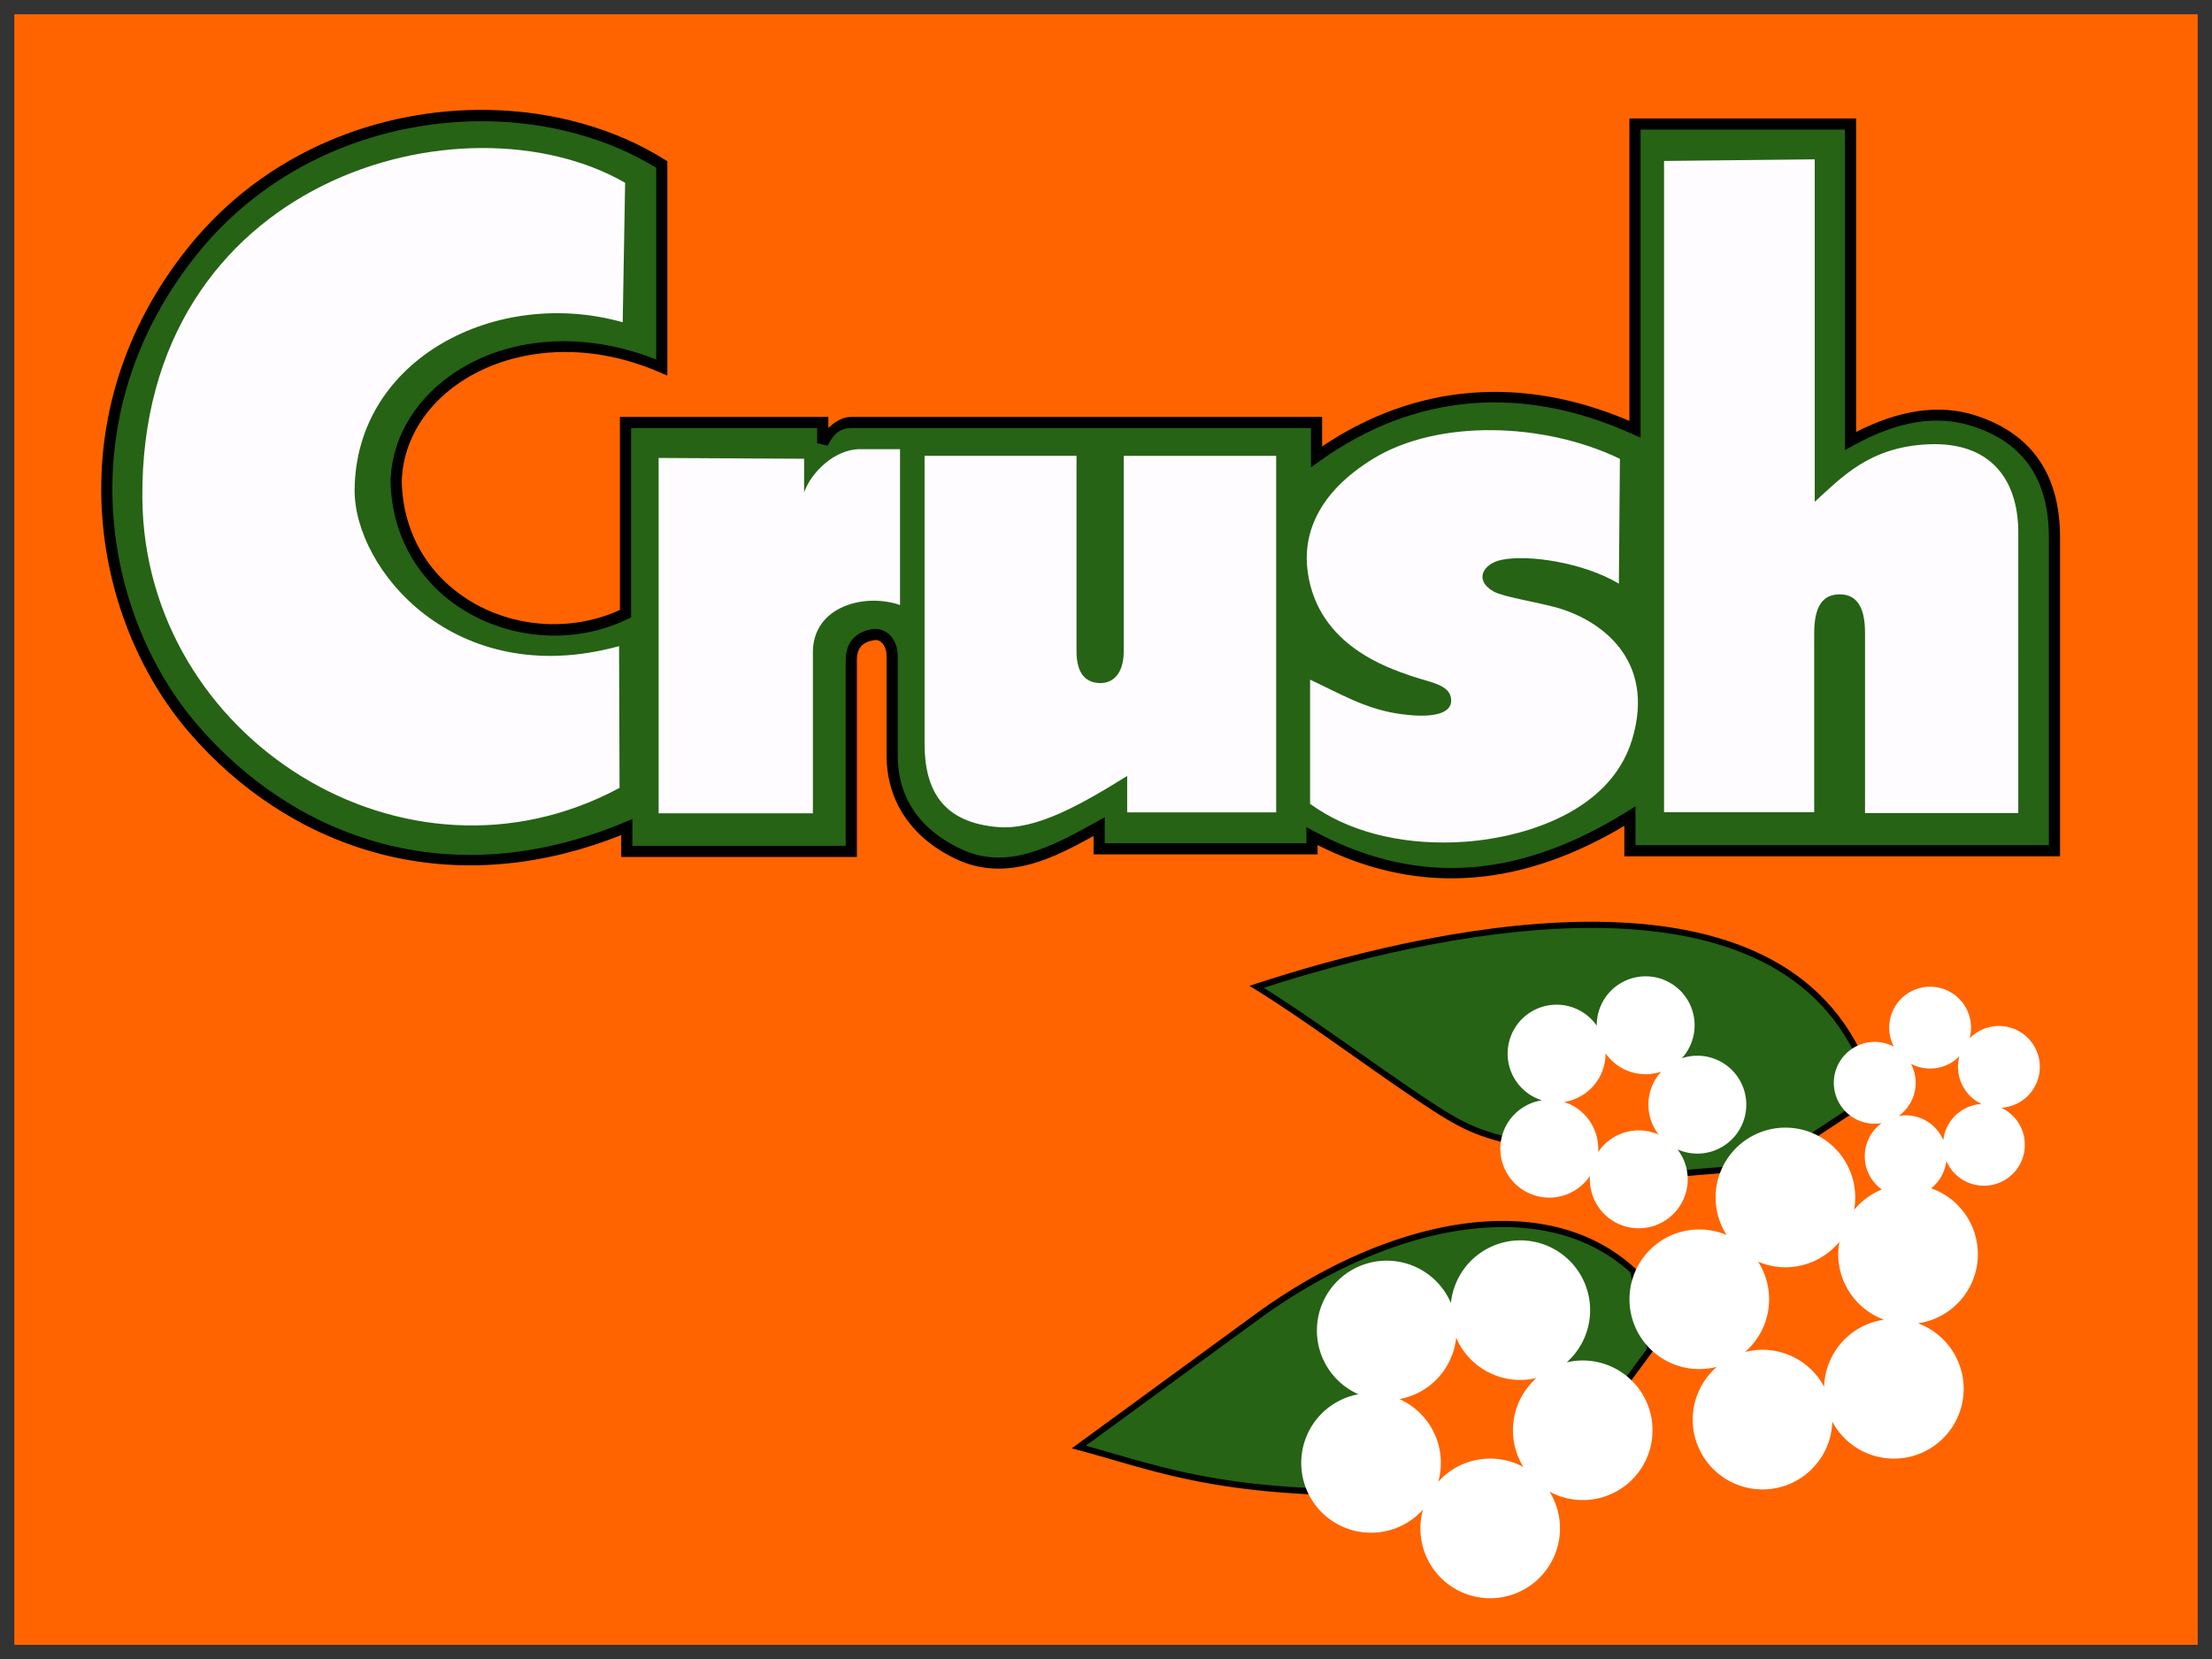
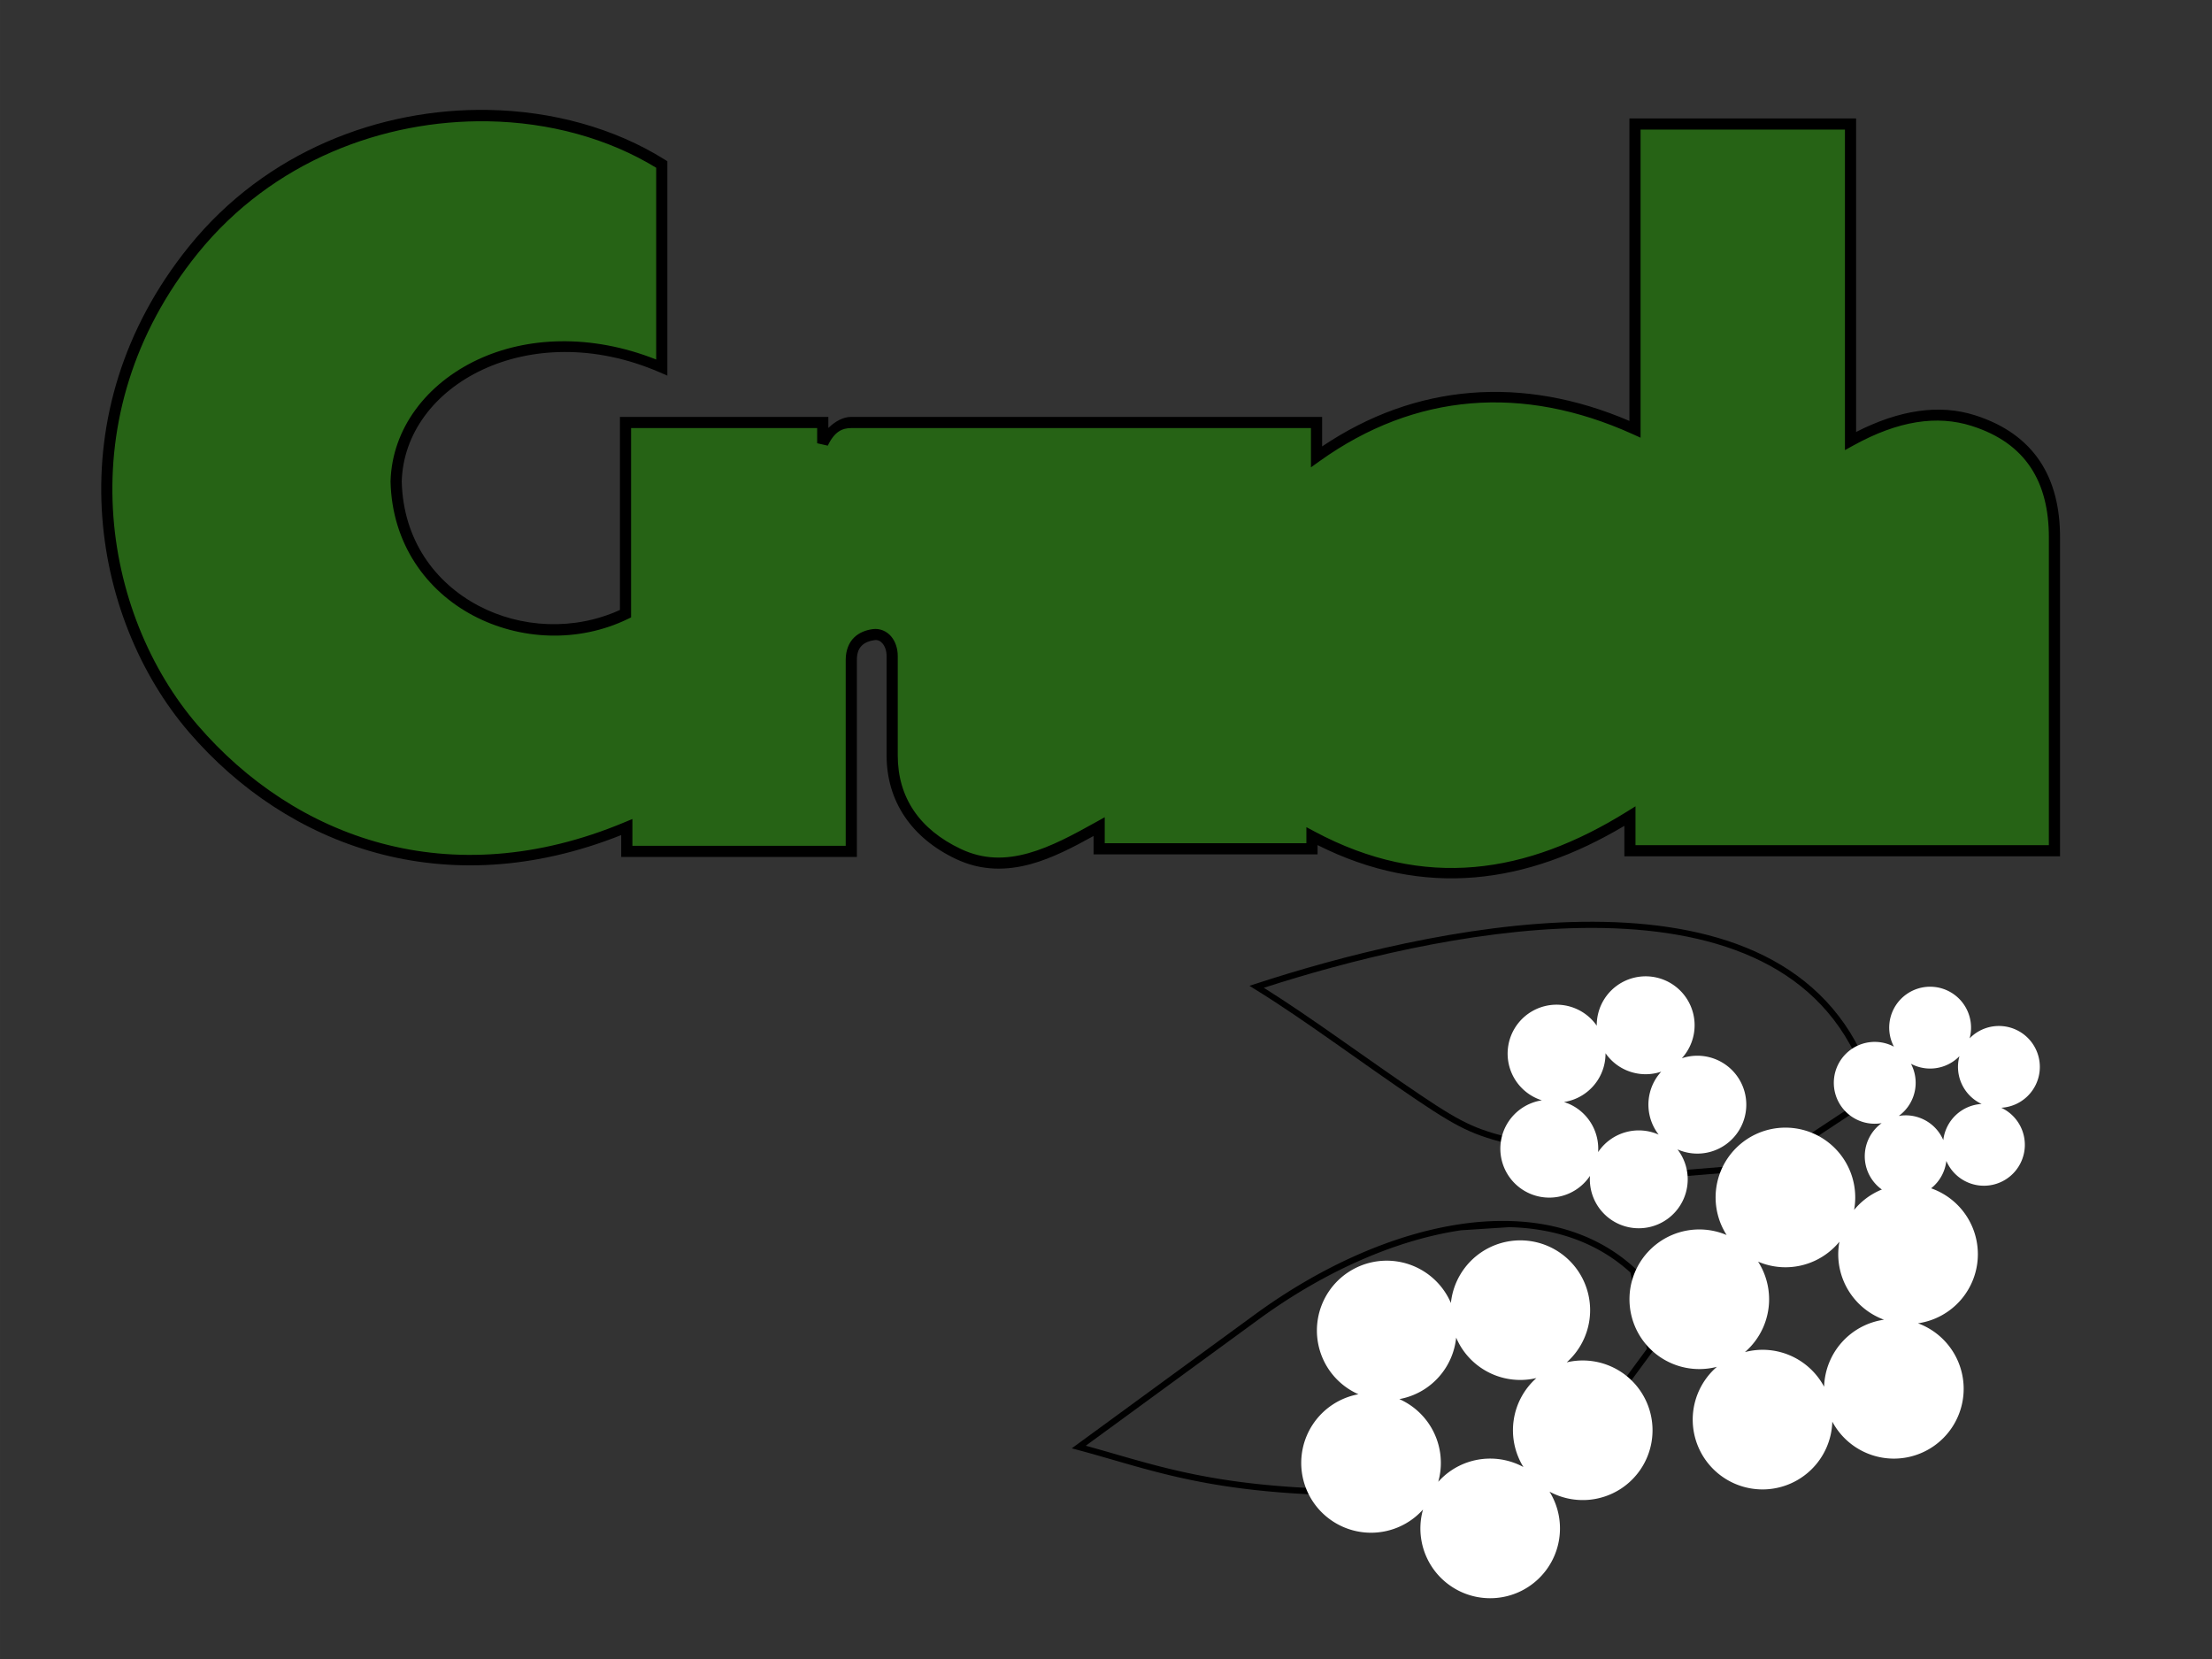
<svg xmlns="http://www.w3.org/2000/svg" width="310.19mm" height="879.34" version="1.1" viewBox="0 0 310.19 232.66">
  <rect x="0" y="0" width="310.19" height="232.66" fill="#333333" stroke="none" />
  <title>P-220529-2</title>
-   <path d="M2 2h306.19v228.66H2z" fill="#ff6400" />
  <g>
    <path transform="translate(47.861 -24.555)" d="M44.938 76.038V47.599C26.521 36.055-3.72 38.523-20.746 59.598c-18.633 23.064-13.545 51.425 0 67.15 13.79 16.01 35.925 24.235 60.781 13.83v3.367h31.482v-26.842c0-2.424 1.496-3.317 3.094-3.549 1.527-.221 2.638 1.202 2.638 3.003v13.92c0 6.166 3.265 10.983 9.281 13.83 6.822 3.23 13.328-.242 19.745-3.82v3.093h29.844v-1.73c15.648 8.368 30.39 6.016 44.585-2.82v4.823h59.534V99.905c0-8.005-3.356-13.83-11.4-16.378-5.051-1.6-10.749-.749-17.198 2.82V41.944h-30.226v42.774c-15.605-7.06-31.084-5.856-44.658 3.848V83.8H71.517c-1.535 0-2.968.746-4.003 2.912v-2.912H39.853v26.842c-13.521 6.552-31.765-1.603-32.166-18.57.402-14.183 18.545-24.129 37.25-16.034z" fill="#266315" style="-inkscape-stroke:none" />
    <path transform="translate(47.861 -24.555)" d="M20.551 39.969c-15.08-.249-31.097 5.76-41.904 19.137-18.873 23.362-13.77 52.148.016 68.152 13.77 15.986 35.889 24.231 60.59 14.4v3.068H72.3v-27.623c0-1.05.295-1.632.71-2.035.417-.402 1.021-.64 1.713-.74.502-.073.859.09 1.184.475.325.383.56 1.014.56 1.753v13.922c0 6.442 3.504 11.59 9.73 14.537 3.595 1.703 7.163 1.636 10.567.69 2.998-.833 5.886-2.35 8.729-3.918v2.576h31.41v-1.3c15.023 7.55 29.375 5.426 43.02-2.698v4.272h61.098v-44.73c0-4.112-.865-7.735-2.815-10.668-1.95-2.934-4.975-5.141-9.13-6.457-4.97-1.574-10.546-.764-16.653 2.347V41.164h-31.79V83.58c-14.979-6.406-29.929-5.274-43.093 3.576v-4.138H71.52c-1.157 0-2.242.614-3.221 1.547v-1.547H39.072v27.07c-6.428 2.94-13.902 2.553-19.854-.602-6.078-3.222-10.542-9.217-10.744-17.412.2-6.754 4.607-12.523 11.309-15.666 6.708-3.146 15.684-3.617 24.846.348l1.093.472V47.166l-.367-.23C38.31 42.52 29.6 40.119 20.552 39.969zm.002 1.594c8.627.14 16.895 2.41 23.604 6.517v26.891c-9.168-3.634-18.176-3.198-25.041.022-7.14 3.348-12 9.637-12.211 17.057v.04c.207 8.762 5.061 15.324 11.58 18.78s14.712 3.87 21.711.478l.44-.214v-26.55H66.73v2.13l1.489.337c.945-1.975 2.017-2.466 3.299-2.466h64.457v5.505l1.236-.884c13.369-9.559 28.484-10.738 43.88-3.772l1.106.5V42.73h28.66v44.947l1.162-.642c6.325-3.5 11.77-4.284 16.582-2.76 3.889 1.231 6.562 3.213 8.301 5.83s2.553 5.91 2.553 9.803v43.164h-57.969v-5.448l-1.195.744c-14.041 8.741-28.39 11.037-43.803 2.795l-1.153-.615v2.252h-28.279v-3.644l-1.162.648c-3.204 1.787-6.39 3.517-9.549 4.395-3.158.877-6.254.931-9.48-.596-5.806-2.75-8.834-7.234-8.834-13.123v-13.922c0-1.061-.32-2.043-.932-2.766-.612-.723-1.575-1.16-2.601-1.011-.906.13-1.847.456-2.578 1.164-.732.707-1.186 1.787-1.186 3.16v26.059H40.82v-3.76l-1.086.453c-24.568 10.284-46.278 2.178-59.885-13.619-13.305-15.446-18.376-43.38.016-66.146C-9.661 47.125 5.928 41.327 20.553 41.564z" style="-inkscape-stroke:none" />
  </g>
  <g fill="#fffcff">
-     <path d="M87.661 25.63c-22.513-12.943-68.052-.726-67.701 44.227.263 33.684 36.909 56.788 66.921 40.625l-.07-19.873c-23.052 6.347-37.188-10.846-37.082-21.943.174-18.395 19.934-28.458 37.593-23.474zM92.361 64.22v49.829h21.632V91.456c0-6.419 7.258-8.347 12.217-6.613V62.987h-5.604c-3.611 0-6.874 3.304-7.846 6.053v-4.708zM129.651 63.92v40.343c0 6.615 2.598 11.105 10.344 11.724 5.33.426 11.645-3.18 18.068-7.172v5.103h20.895V63.921H157.58v27.384c0 3.422-1.721 4.514-3.31 4.483-1.735-.035-3.31-.98-3.31-4.483V63.92zM227.161 64.34c-10.677-5.144-25.558-5.57-34.619 0-7.903 4.858-9.877 10.749-9.162 15.87 1.427 10.232 11.087 13.405 14.61 14.611 2.54.87 5.284 1.168 5.498 3.174.248 2.328-3.16 2.765-7.646 2.049-4.586-.733-8.236-2.93-12.127-4.735v17.41c5.265 3.843 12.377 5.658 20.17 5.404 8.497-.278 21.758-3.691 24.991-14.428 3.419-11.355-4.646-16.87-10.695-18.524-2.975-.814-7.432-1.473-8.762-2.243-2.795-1.617-1.375-3.871 1.072-4.405 3.795-.829 11.654.39 16.526 3.328zM233.351 22.57v91.336h21.055V88.833c0-3.677 1.099-5.49 3.594-5.485 2.2.005 3.534 1.53 3.534 5.373v25.297h21.491V74.394c-.094-7.156-3.89-12.483-12.648-12.089-8.256.372-12.13 4.656-15.894 8.06v-48.02z" />
-   </g>
+     </g>
  <g>
-     <path transform="translate(47.861 -24.555)" d="M136.77 233.71c-16.63-.701-23.965-3.727-33.352-6.239l24.954-18.236c18.328-13.394 40.308-18.006 52.788-6.478l2.4 11.037-3.36 4.559c-6.722 2.875-18.894-10.758-25.946-7.708-7.142 3.089-11.387 16.205-17.484 23.065z" fill="#266315" style="-inkscape-stroke:none" />
-     <path transform="translate(47.861 -24.555)" d="M163.82 195.78a40.114 40.114 0 0 0-6.924.443c-9.435 1.4-19.568 5.933-28.779 12.664l-25.684 18.77.873.233c9.358 2.504 16.77 5.55 33.445 6.254l.205.008.137-.153c3.107-3.494 5.692-8.505 8.398-13.012 2.707-4.506 5.54-8.475 8.934-9.943 1.614-.698 3.578-.454 5.766.332 2.187.786 4.567 2.104 6.949 3.437 2.381 1.334 4.765 2.682 7.01 3.526 2.244.844 4.383 1.2 6.22.414l.108-.047 3.545-4.81-2.47-11.364-.1-.091c-4.766-4.402-10.889-6.485-17.634-6.66zm-.027.861c6.53.166 12.399 2.178 16.98 6.368l2.322 10.688-3.148 4.273c-1.511.611-3.38.355-5.493-.44-2.148-.808-4.509-2.138-6.892-3.472-2.383-1.335-4.79-2.674-7.078-3.496s-4.488-1.14-6.4-.313c-3.748 1.62-6.608 5.754-9.335 10.293-2.688 4.477-5.247 9.355-8.185 12.717-15.888-.697-23.21-3.512-32.166-5.967l24.228-17.705c9.116-6.662 19.14-11.135 28.396-12.508a39.377 39.377 0 0 1 6.77-.437z" style="-inkscape-stroke:none" />
+     <path transform="translate(47.861 -24.555)" d="M163.82 195.78a40.114 40.114 0 0 0-6.924.443c-9.435 1.4-19.568 5.933-28.779 12.664l-25.684 18.77.873.233c9.358 2.504 16.77 5.55 33.445 6.254l.205.008.137-.153c3.107-3.494 5.692-8.505 8.398-13.012 2.707-4.506 5.54-8.475 8.934-9.943 1.614-.698 3.578-.454 5.766.332 2.187.786 4.567 2.104 6.949 3.437 2.381 1.334 4.765 2.682 7.01 3.526 2.244.844 4.383 1.2 6.22.414l.108-.047 3.545-4.81-2.47-11.364-.1-.091c-4.766-4.402-10.889-6.485-17.634-6.66zm-.027.861c6.53.166 12.399 2.178 16.98 6.368l2.322 10.688-3.148 4.273c-1.511.611-3.38.355-5.493-.44-2.148-.808-4.509-2.138-6.892-3.472-2.383-1.335-4.79-2.674-7.078-3.496s-4.488-1.14-6.4-.313c-3.748 1.62-6.608 5.754-9.335 10.293-2.688 4.477-5.247 9.355-8.185 12.717-15.888-.697-23.21-3.512-32.166-5.967l24.228-17.705c9.116-6.662 19.14-11.135 28.396-12.508z" style="-inkscape-stroke:none" />
  </g>
  <path d="M189.061 178.41a9.79 9.79 0 0 0-2.766 13.566 9.79 9.79 0 0 0 4.198 3.542 9.79 9.79 0 0 0-3.63 1.463 9.79 9.79 0 0 0-2.766 13.566 9.79 9.79 0 0 0 13.566 2.765 9.79 9.79 0 0 0 1.887-1.628 9.79 9.79 0 0 0 1.252 8.047 9.79 9.79 0 0 0 13.566 2.766 9.79 9.79 0 0 0 2.921-13.323 9.79 9.79 0 0 0 10.058-.438 9.79 9.79 0 0 0 2.765-13.566 9.79 9.79 0 0 0-10.41-4.128 9.79 9.79 0 0 0 1.658-12.714 9.79 9.79 0 0 0-13.566-2.765 9.79 9.79 0 0 0-4.333 7.16 9.79 9.79 0 0 0-.834-1.547 9.79 9.79 0 0 0-13.566-2.765zm15.139 9.165a9.79 9.79 0 0 0 .829 1.553 9.79 9.79 0 0 0 10.423 4.12 9.79 9.79 0 0 0-1.822 12.474 9.79 9.79 0 0 0-10.062.443 9.79 9.79 0 0 0-1.882 1.633 9.79 9.79 0 0 0-1.258-8.052 9.79 9.79 0 0 0-4.196-3.548 9.79 9.79 0 0 0 3.63-1.456 9.79 9.79 0 0 0 4.338-7.167z" fill="#fff" fill-rule="evenodd" />
  <g>
-     <path transform="translate(47.861 -24.555)" d="M212.59 172.04c-13.739-27.698-61.073-16.692-84.221-9.118 7.055 4.353 14.892 10.28 22.795 15.596 6.499 4.372 8.092 4.913 14.397 6.479l8.826-14.004 11.497.895-.647 17.428 14.637-1.2 14.157-9.358z" fill="#266315" style="-inkscape-stroke:none" />
    <path transform="translate(47.861 -24.555)" d="M174 153.82c-16.521.237-34.168 4.895-45.766 8.69l-.887.288.793.49c7.028 4.337 14.865 10.26 22.781 15.587 6.512 4.381 8.223 4.974 14.533 6.54l.305.075 8.853-14.047 10.822.842-.65 17.5 15.232-1.248 14.496-9.582-1.514-7.06-.023-.05c-3.484-7.023-9.116-11.607-15.924-14.383s-14.792-3.76-23.053-3.642zm.014.865c8.183-.117 16.056.865 22.71 3.578 6.644 2.71 12.07 7.128 15.458 13.934l1.363 6.362-13.818 9.134-14.041 1.15.645-17.354-12.172-.947-8.79 13.945c-5.973-1.49-7.615-2.056-13.965-6.329-7.614-5.122-15.149-10.766-22.035-15.086 11.552-3.729 28.643-8.157 44.645-8.386z" style="-inkscape-stroke:none" />
  </g>
  <g fill="#fff" fill-rule="evenodd">
    <path d="M250.371 158.13a9.79 9.79 0 0 0-9.79 9.79 9.79 9.79 0 0 0 1.547 5.27 9.79 9.79 0 0 0-3.835-.783 9.79 9.79 0 0 0-9.79 9.79 9.79 9.79 0 0 0 9.79 9.79 9.79 9.79 0 0 0 2.472-.317 9.79 9.79 0 0 0-3.394 7.403 9.79 9.79 0 0 0 9.79 9.79 9.79 9.79 0 0 0 9.786-9.502 9.79 9.79 0 0 0 8.63 5.183 9.79 9.79 0 0 0 9.79-9.79 9.79 9.79 0 0 0-6.406-9.186 9.79 9.79 0 0 0 8.396-9.69 9.79 9.79 0 0 0-9.79-9.79 9.79 9.79 0 0 0-7.564 3.582 9.79 9.79 0 0 0 .158-1.75 9.79 9.79 0 0 0-9.79-9.79zm7.572 15.995a9.79 9.79 0 0 0-.166 1.753 9.79 9.79 0 0 0 6.421 9.186 9.79 9.79 0 0 0-8.4 9.4 9.79 9.79 0 0 0-8.637-5.181 9.79 9.79 0 0 0-2.47.324 9.79 9.79 0 0 0 3.392-7.41 9.79 9.79 0 0 0-1.543-5.274 9.79 9.79 0 0 0 3.831.787 9.79 9.79 0 0 0 7.572-3.585z" />
    <path d="M234.421 137.96a6.864 6.864 0 0 0-9.462 2.166 6.864 6.864 0 0 0-1.045 3.707 6.864 6.864 0 0 0-1.986-1.894 6.864 6.864 0 0 0-9.462 2.166 6.864 6.864 0 0 0 2.166 9.462 6.864 6.864 0 0 0 1.586.733 6.864 6.864 0 0 0-4.774 3.132 6.864 6.864 0 0 0 2.166 9.462 6.864 6.864 0 0 0 9.353-1.997 6.864 6.864 0 0 0 3.194 6.294 6.864 6.864 0 0 0 9.463-2.166 6.864 6.864 0 0 0-.383-7.843 6.864 6.864 0 0 0 8.598-2.626 6.864 6.864 0 0 0-2.166-9.462 6.864 6.864 0 0 0-5.828-.691 6.864 6.864 0 0 0 .746-.98 6.864 6.864 0 0 0-2.166-9.463zm-1.463 12.321a6.864 6.864 0 0 0-.752.98 6.864 6.864 0 0 0 .39 7.848 6.864 6.864 0 0 0-8.49 2.452 6.864 6.864 0 0 0-3.2-6.295 6.864 6.864 0 0 0-1.588-.728 6.864 6.864 0 0 0 4.776-3.137 6.864 6.864 0 0 0 1.05-3.707 6.864 6.864 0 0 0 1.98 1.895 6.864 6.864 0 0 0 5.834.692zM271.151 138.39a5.739 5.739 0 0 0-6.206 5.23 5.739 5.739 0 0 0 .641 3.155 5.739 5.739 0 0 0-2.2-.648 5.739 5.739 0 0 0-6.207 5.23 5.739 5.739 0 0 0 5.23 6.205 5.739 5.739 0 0 0 1.46-.062 5.739 5.739 0 0 0-2.351 4.155 5.739 5.739 0 0 0 5.23 6.206 5.739 5.739 0 0 0 6.189-5.062 5.739 5.739 0 0 0 4.782 3.457 5.739 5.739 0 0 0 6.206-5.23 5.739 5.739 0 0 0-3.284-5.684 5.739 5.739 0 0 0 5.387-5.241 5.739 5.739 0 0 0-5.23-6.206 5.739 5.739 0 0 0-4.597 1.715 5.739 5.739 0 0 0 .18-1.014 5.739 5.739 0 0 0-5.23-6.206zm3.625 9.72a5.739 5.739 0 0 0-.184 1.015 5.739 5.739 0 0 0 3.292 5.685 5.739 5.739 0 0 0-5.374 5.07 5.739 5.739 0 0 0-4.786-3.455 5.739 5.739 0 0 0-1.46.066 5.739 5.739 0 0 0 2.351-4.159 5.739 5.739 0 0 0-.638-3.157 5.739 5.739 0 0 0 2.198.65 5.739 5.739 0 0 0 4.601-1.716z" />
  </g>
</svg>